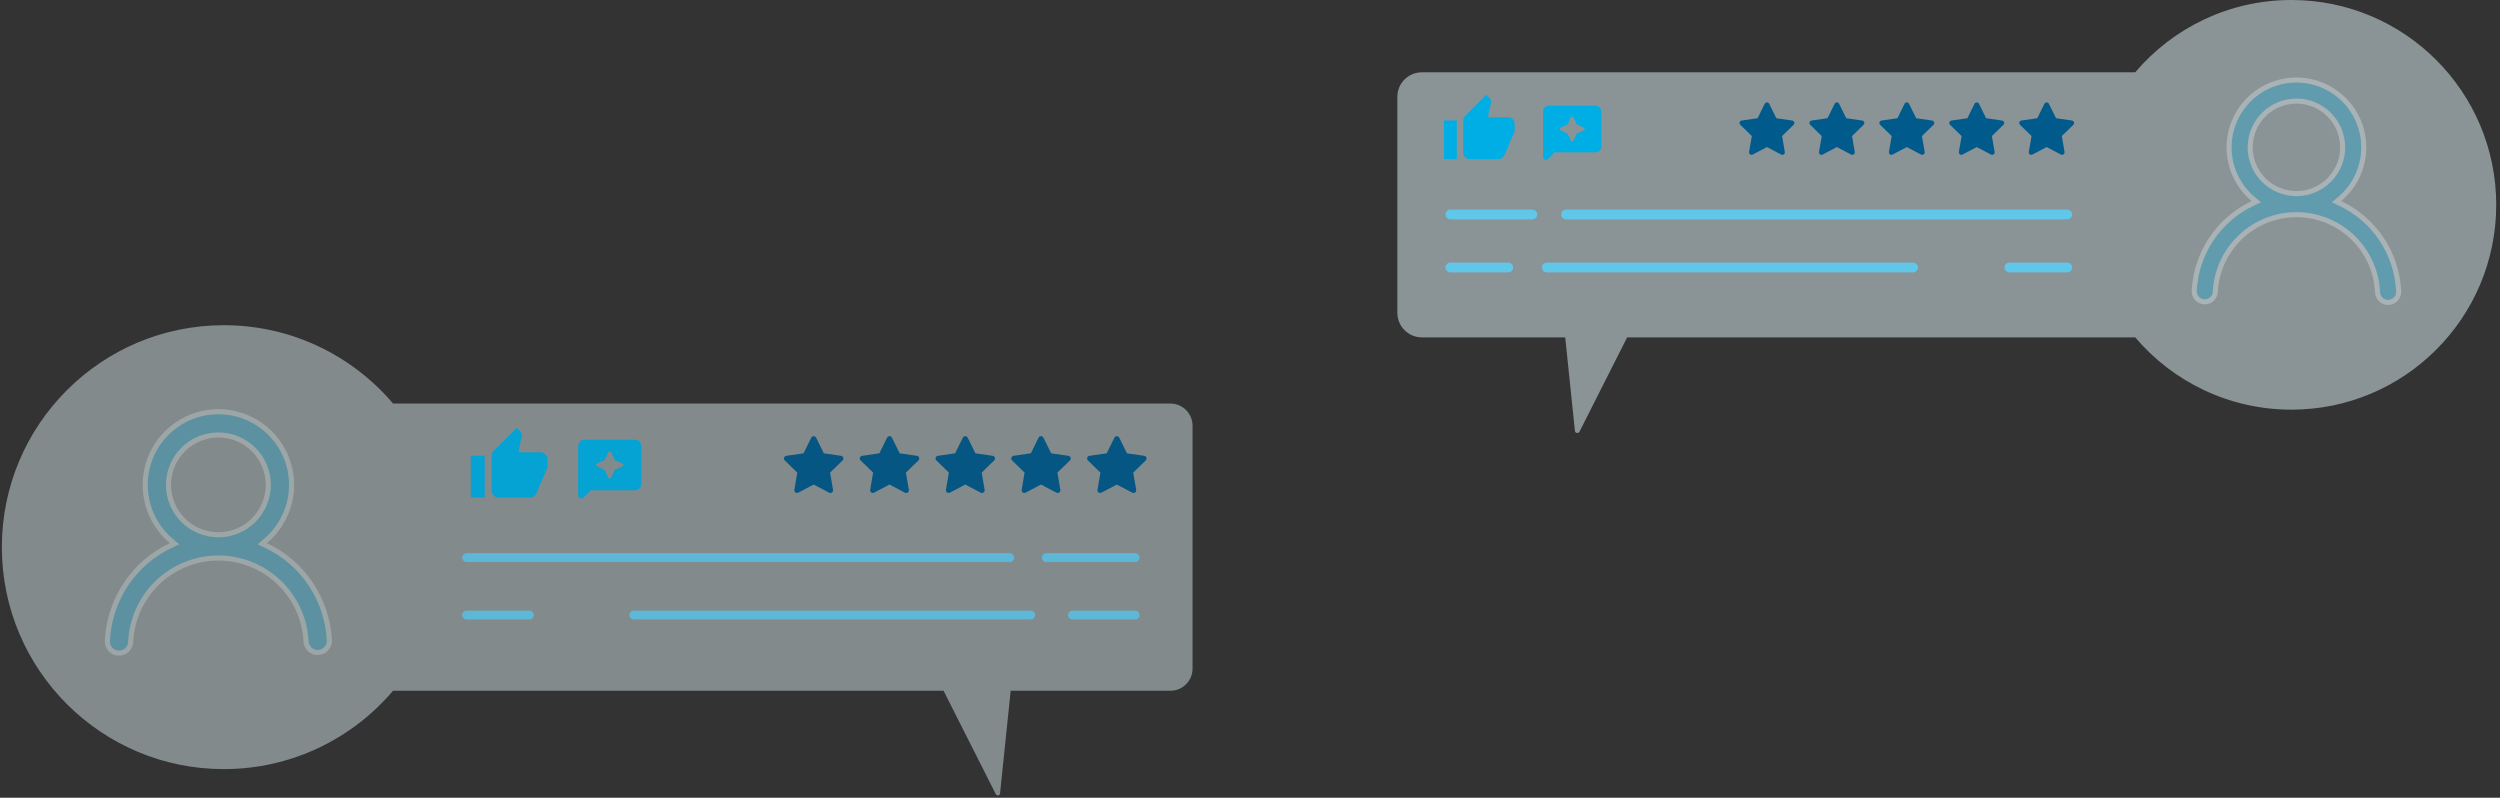
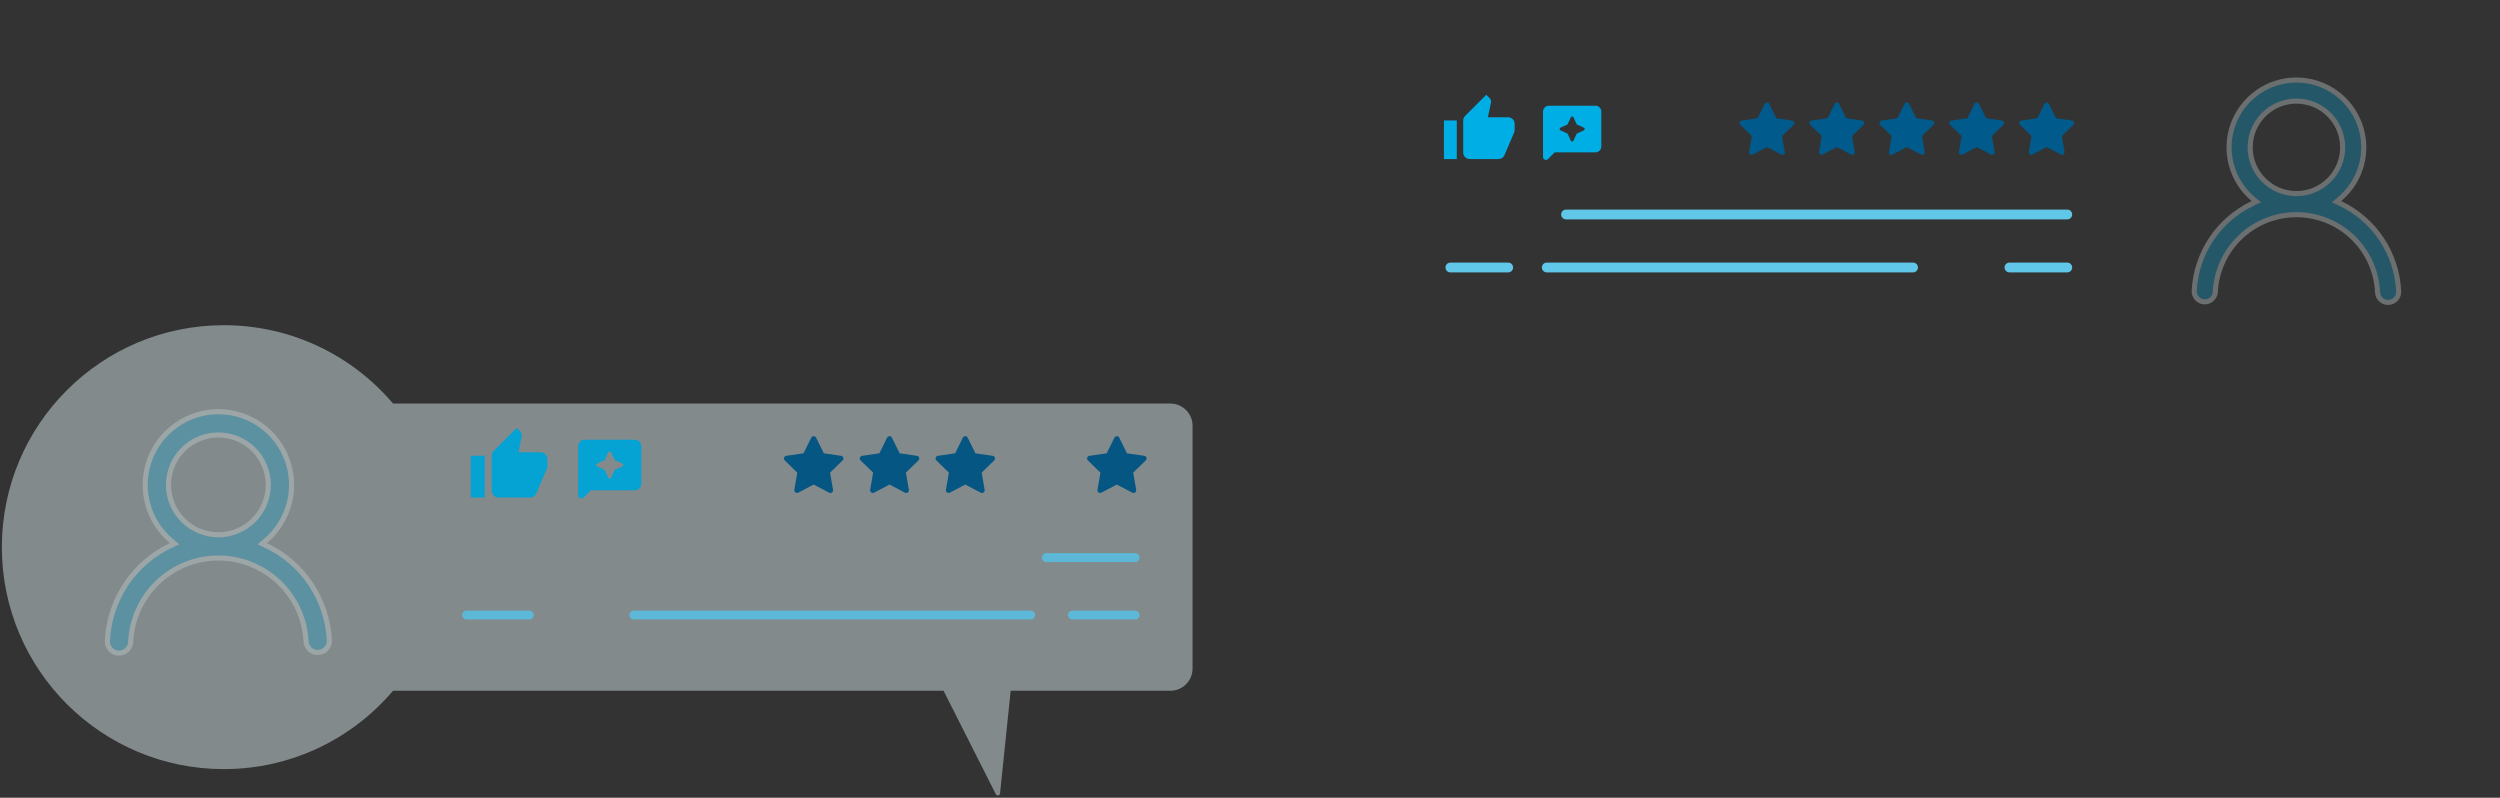
<svg xmlns="http://www.w3.org/2000/svg" width="492" height="157" viewBox="0 0 492 157" fill="none">
  <rect x="0" y="0" width="492" height="157" fill="#333333" stroke="none" />
-   <path fill-rule="evenodd" clip-rule="evenodd" d="M491.257 40.311C491.257 62.574 473.21 80.621 450.946 80.621C438.63 80.621 427.605 75.098 420.21 66.394H320.222L310.849 84.948C310.632 85.378 309.988 85.259 309.939 84.78L308.035 66.394H279.825C277.16 66.394 275 64.234 275 61.569V19.051C275 16.387 277.16 14.227 279.825 14.227H420.211C427.605 5.523 438.631 0 450.946 0C473.21 0 491.257 18.048 491.257 40.311Z" fill="#E3F4F9" fill-opacity="0.5" />
-   <path d="M285.433 42.208H301.557" stroke="#61C7E8" stroke-width="1.93" stroke-linecap="round" />
  <path d="M308.199 42.208H406.841" stroke="#61C7E8" stroke-width="1.93" stroke-linecap="round" />
  <path d="M285.433 52.641H296.815" stroke="#61C7E8" stroke-width="1.93" stroke-linecap="round" />
  <path d="M395.461 52.641H406.843" stroke="#61C7E8" stroke-width="1.93" stroke-linecap="round" />
  <path d="M304.405 52.641H376.49" stroke="#61C7E8" stroke-width="1.93" stroke-linecap="round" />
  <g clip-path="url(#clip0_6075_9977)">
    <path d="M298.077 24.344C298.077 24.009 297.944 23.687 297.707 23.45C297.47 23.213 297.148 23.079 296.812 23.079H292.816L293.423 20.19C293.436 20.126 293.442 20.057 293.442 19.987C293.442 19.728 293.335 19.488 293.164 19.317L292.494 18.653L288.333 22.814C288.099 23.048 287.96 23.364 287.96 23.712V30.035C287.96 30.37 288.093 30.692 288.33 30.929C288.567 31.166 288.889 31.3 289.225 31.3H294.915C295.44 31.3 295.889 30.983 296.079 30.528L297.989 26.07C298.046 25.925 298.077 25.773 298.077 25.609V24.344ZM284.166 31.3H286.695V23.712H284.166V31.3Z" fill="#00AEE6" />
  </g>
  <g clip-path="url(#clip1_6075_9977)">
    <path d="M400.941 23.267L397.806 23.722L397.75 23.733C397.666 23.756 397.589 23.8 397.528 23.861C397.467 23.923 397.423 24 397.401 24.084C397.379 24.168 397.379 24.257 397.403 24.34C397.426 24.424 397.471 24.5 397.534 24.561L399.806 26.772L399.27 29.896L399.263 29.95C399.258 30.037 399.276 30.123 399.316 30.201C399.355 30.279 399.414 30.345 399.488 30.392C399.561 30.439 399.645 30.466 399.732 30.47C399.819 30.474 399.906 30.454 399.983 30.414L402.787 28.939L405.585 30.414L405.635 30.436C405.716 30.468 405.804 30.478 405.89 30.465C405.976 30.451 406.057 30.415 406.125 30.36C406.193 30.305 406.244 30.233 406.275 30.151C406.306 30.07 406.314 29.982 406.299 29.896L405.763 26.772L408.036 24.561L408.074 24.519C408.129 24.451 408.165 24.37 408.178 24.285C408.191 24.199 408.182 24.111 408.15 24.03C408.118 23.949 408.066 23.878 407.998 23.824C407.93 23.77 407.849 23.735 407.763 23.723L404.627 23.267L403.225 20.427C403.185 20.344 403.122 20.275 403.044 20.227C402.966 20.178 402.876 20.152 402.784 20.152C402.693 20.152 402.603 20.178 402.525 20.227C402.447 20.275 402.384 20.344 402.344 20.427L400.941 23.267Z" fill="#005A8C" />
  </g>
  <g clip-path="url(#clip2_6075_9977)">
    <path d="M387.18 23.267L384.044 23.722L383.988 23.733C383.904 23.756 383.828 23.8 383.766 23.861C383.705 23.923 383.661 24 383.639 24.084C383.617 24.168 383.618 24.257 383.641 24.34C383.664 24.424 383.71 24.5 383.772 24.561L386.044 26.772L385.508 29.896L385.502 29.95C385.497 30.037 385.515 30.123 385.554 30.201C385.593 30.279 385.653 30.345 385.726 30.392C385.799 30.439 385.884 30.466 385.971 30.47C386.058 30.474 386.144 30.454 386.221 30.414L389.026 28.939L391.824 30.414L391.873 30.436C391.954 30.468 392.042 30.478 392.128 30.465C392.214 30.451 392.296 30.415 392.363 30.36C392.431 30.305 392.483 30.233 392.513 30.151C392.544 30.07 392.552 29.982 392.537 29.896L392.001 26.772L394.274 24.561L394.312 24.519C394.367 24.451 394.403 24.37 394.416 24.285C394.43 24.199 394.42 24.111 394.388 24.03C394.357 23.949 394.304 23.878 394.236 23.824C394.168 23.77 394.087 23.735 394.001 23.723L390.865 23.267L389.464 20.427C389.423 20.344 389.36 20.275 389.282 20.227C389.204 20.178 389.114 20.152 389.023 20.152C388.931 20.152 388.841 20.178 388.763 20.227C388.685 20.275 388.622 20.344 388.582 20.427L387.18 23.267Z" fill="#005A8C" />
  </g>
  <g clip-path="url(#clip3_6075_9977)">
    <path d="M373.418 23.267L370.282 23.722L370.227 23.733C370.143 23.756 370.066 23.8 370.005 23.861C369.943 23.923 369.899 24 369.877 24.084C369.855 24.168 369.856 24.257 369.879 24.34C369.903 24.424 369.948 24.5 370.01 24.561L372.282 26.772L371.746 29.896L371.74 29.95C371.735 30.037 371.753 30.123 371.792 30.201C371.832 30.279 371.891 30.345 371.964 30.392C372.037 30.439 372.122 30.466 372.209 30.47C372.296 30.474 372.382 30.454 372.46 30.414L375.264 28.939L378.062 30.414L378.111 30.436C378.192 30.468 378.28 30.478 378.367 30.465C378.453 30.451 378.534 30.415 378.601 30.36C378.669 30.305 378.721 30.233 378.751 30.151C378.782 30.07 378.79 29.982 378.776 29.896L378.239 26.772L380.512 24.561L380.55 24.519C380.605 24.451 380.641 24.37 380.654 24.285C380.668 24.199 380.658 24.111 380.627 24.03C380.595 23.949 380.543 23.878 380.474 23.824C380.406 23.77 380.325 23.735 380.239 23.723L377.104 23.267L375.702 20.427C375.661 20.344 375.599 20.275 375.521 20.227C375.443 20.178 375.353 20.152 375.261 20.152C375.169 20.152 375.079 20.178 375.001 20.227C374.923 20.275 374.861 20.344 374.82 20.427L373.418 23.267Z" fill="#005A8C" />
  </g>
  <g clip-path="url(#clip4_6075_9977)">
    <path d="M359.656 23.267L356.52 23.722L356.465 23.733C356.381 23.756 356.304 23.8 356.243 23.861C356.181 23.923 356.138 24 356.116 24.084C356.094 24.168 356.094 24.257 356.118 24.34C356.141 24.424 356.186 24.5 356.249 24.561L358.52 26.772L357.985 29.896L357.978 29.95C357.973 30.037 357.991 30.123 358.031 30.201C358.07 30.279 358.129 30.345 358.203 30.392C358.276 30.439 358.36 30.466 358.447 30.47C358.534 30.474 358.621 30.454 358.698 30.414L361.502 28.939L364.3 30.414L364.349 30.436C364.431 30.468 364.519 30.478 364.605 30.465C364.691 30.451 364.772 30.415 364.84 30.36C364.907 30.305 364.959 30.233 364.99 30.151C365.02 30.07 365.029 29.982 365.014 29.896L364.478 26.772L366.75 24.561L366.789 24.519C366.843 24.451 366.879 24.37 366.893 24.285C366.906 24.199 366.897 24.111 366.865 24.03C366.833 23.949 366.781 23.878 366.713 23.824C366.645 23.77 366.564 23.735 366.478 23.723L363.342 23.267L361.94 20.427C361.9 20.344 361.837 20.275 361.759 20.227C361.681 20.178 361.591 20.152 361.499 20.152C361.408 20.152 361.318 20.178 361.24 20.227C361.162 20.275 361.099 20.344 361.058 20.427L359.656 23.267Z" fill="#005A8C" />
  </g>
  <g clip-path="url(#clip5_6075_9977)">
    <path d="M345.895 23.267L342.759 23.722L342.703 23.733C342.619 23.756 342.543 23.8 342.481 23.861C342.42 23.923 342.376 24 342.354 24.084C342.332 24.168 342.333 24.257 342.356 24.34C342.379 24.424 342.425 24.5 342.487 24.561L344.759 26.772L344.223 29.896L344.217 29.95C344.211 30.037 344.229 30.123 344.269 30.201C344.308 30.279 344.368 30.345 344.441 30.392C344.514 30.439 344.598 30.466 344.686 30.47C344.773 30.474 344.859 30.454 344.936 30.414L347.741 28.939L350.539 30.414L350.588 30.436C350.669 30.468 350.757 30.478 350.843 30.465C350.929 30.451 351.01 30.415 351.078 30.36C351.146 30.305 351.197 30.233 351.228 30.151C351.259 30.07 351.267 29.982 351.252 29.896L350.716 26.772L352.989 24.561L353.027 24.519C353.082 24.451 353.118 24.37 353.131 24.285C353.144 24.199 353.135 24.111 353.103 24.03C353.072 23.949 353.019 23.878 352.951 23.824C352.883 23.77 352.802 23.735 352.716 23.723L349.58 23.267L348.178 20.427C348.138 20.344 348.075 20.275 347.997 20.227C347.919 20.178 347.829 20.152 347.738 20.152C347.646 20.152 347.556 20.178 347.478 20.227C347.4 20.275 347.337 20.344 347.297 20.427L345.895 23.267Z" fill="#005A8C" />
  </g>
  <path d="M313.989 20.806H304.814C304.184 20.806 303.668 21.322 303.668 21.953V30.892C303.668 31.403 304.287 31.661 304.648 31.299L305.961 29.981H313.989C314.62 29.981 315.136 29.465 315.136 28.834V21.953C315.136 21.322 314.62 20.806 313.989 20.806ZM310.302 26.294L309.66 27.693C309.637 27.743 309.6 27.785 309.554 27.815C309.508 27.845 309.454 27.861 309.399 27.861C309.344 27.861 309.29 27.845 309.244 27.815C309.197 27.785 309.161 27.743 309.138 27.693L308.496 26.294L307.097 25.651C307.047 25.629 307.004 25.592 306.974 25.546C306.945 25.499 306.929 25.445 306.929 25.39C306.929 25.335 306.945 25.282 306.974 25.235C307.004 25.189 307.047 25.152 307.097 25.13L308.496 24.487L309.138 23.088C309.161 23.038 309.197 22.996 309.244 22.966C309.29 22.936 309.344 22.921 309.399 22.921C309.454 22.921 309.508 22.936 309.554 22.966C309.6 22.996 309.637 23.038 309.66 23.088L310.302 24.487L311.701 25.13C311.751 25.152 311.794 25.189 311.823 25.235C311.853 25.282 311.869 25.335 311.869 25.39C311.869 25.445 311.853 25.499 311.823 25.546C311.794 25.592 311.751 25.629 311.701 25.651L310.302 26.294Z" fill="#00AEE6" />
  <g opacity="0.3">
    <path d="M460.427 39.187L459.826 39.688L460.533 40.023C463.839 41.585 466.657 44.016 468.686 47.057C470.716 50.098 471.88 53.633 472.055 57.285L472.055 57.285L472.056 57.295C472.075 57.572 472.039 57.849 471.949 58.111C471.859 58.374 471.718 58.615 471.534 58.822C471.35 59.029 471.126 59.197 470.876 59.316C470.626 59.435 470.354 59.504 470.078 59.517C469.801 59.529 469.524 59.487 469.264 59.392C469.004 59.296 468.766 59.15 468.563 58.961C468.36 58.772 468.197 58.545 468.083 58.292C467.97 58.039 467.908 57.767 467.901 57.49L467.901 57.49L467.9 57.478C467.707 53.375 465.94 49.503 462.968 46.667C459.995 43.832 456.044 42.25 451.936 42.25C447.828 42.25 443.877 43.832 440.905 46.667C437.934 49.502 436.167 53.371 435.972 57.473C435.934 58.013 435.686 58.517 435.281 58.878C434.875 59.24 434.343 59.428 433.8 59.403C433.257 59.377 432.745 59.14 432.375 58.742C432.005 58.346 431.806 57.821 431.817 57.279C431.993 53.63 433.156 50.097 435.184 47.057C437.213 44.017 440.031 41.585 443.336 40.023L444.043 39.688L443.442 39.187C441.35 37.442 439.846 35.095 439.136 32.465C438.425 29.835 438.541 27.05 439.469 24.489C440.397 21.927 442.091 19.714 444.322 18.15C446.552 16.586 449.21 15.747 451.934 15.747C454.659 15.747 457.317 16.586 459.547 18.15C461.777 19.714 463.472 21.927 464.4 24.489C465.328 27.05 465.444 29.835 464.733 32.465C464.023 35.095 462.519 37.442 460.427 39.187ZM461.037 28.998C461.037 26.584 460.078 24.269 458.372 22.563C456.665 20.856 454.35 19.897 451.936 19.897C449.522 19.897 447.208 20.856 445.501 22.563C443.794 24.269 442.835 26.584 442.835 28.998C442.835 31.412 443.794 33.727 445.501 35.434C447.208 37.14 449.522 38.099 451.936 38.099C454.35 38.099 456.665 37.14 458.372 35.434C460.078 33.727 461.037 31.412 461.037 28.998Z" fill="#00AEE6" stroke="#F3FAFC" />
  </g>
  <g opacity="0.9">
    <path fill-rule="evenodd" clip-rule="evenodd" d="M0.366 107.679C0.366 131.803 19.922 151.359 44.045 151.359C57.39 151.359 69.337 145.374 77.349 135.943H185.694L195.982 156.308C196.179 156.697 196.762 156.59 196.807 156.155L198.9 135.943H230.321C232.736 135.943 234.694 133.985 234.694 131.57V83.79C234.694 81.374 232.736 79.416 230.321 79.416H77.35C69.338 69.985 57.39 64 44.045 64C19.922 64 0.366 83.556 0.366 107.679Z" fill="#E3F4F9" fill-opacity="0.5" />
    <path d="M223.389 109.734H205.917" stroke="#61C7E8" stroke-width="1.749" stroke-linecap="round" />
-     <path d="M198.722 109.734H91.836" stroke="#61C7E8" stroke-width="1.749" stroke-linecap="round" />
    <path d="M223.389 121.04H211.056" stroke="#61C7E8" stroke-width="1.749" stroke-linecap="round" />
    <path d="M104.166 121.04H91.833" stroke="#61C7E8" stroke-width="1.749" stroke-linecap="round" />
    <path d="M202.835 121.04H124.726" stroke="#61C7E8" stroke-width="1.749" stroke-linecap="round" />
    <path d="M107.728 90.378C107.728 90.014 107.584 89.666 107.327 89.409C107.07 89.152 106.721 89.008 106.358 89.008H102.028L102.685 85.876C102.699 85.808 102.706 85.733 102.706 85.657C102.706 85.376 102.589 85.116 102.404 84.931L101.678 84.211L97.17 88.72C96.916 88.973 96.765 89.316 96.765 89.693V96.544C96.765 96.908 96.91 97.256 97.167 97.513C97.424 97.77 97.772 97.915 98.136 97.915H104.302C104.871 97.915 105.357 97.572 105.563 97.079L107.632 92.248C107.694 92.091 107.728 91.926 107.728 91.748V90.378ZM92.654 97.915H95.395V89.693H92.654V97.915Z" fill="#00AEE6" />
    <g clip-path="url(#clip6_6075_9977)">
      <path d="M162.132 89.212L165.53 89.704L165.59 89.716C165.681 89.741 165.764 89.788 165.831 89.855C165.897 89.922 165.945 90.005 165.968 90.097C165.992 90.188 165.992 90.284 165.966 90.374C165.941 90.465 165.892 90.548 165.824 90.613L163.363 93.009L163.943 96.394L163.95 96.452C163.956 96.546 163.936 96.641 163.893 96.725C163.851 96.809 163.786 96.88 163.707 96.931C163.628 96.982 163.536 97.012 163.442 97.016C163.348 97.02 163.254 96.999 163.17 96.955L160.132 95.357L157.1 96.955L157.047 96.98C156.959 97.014 156.863 97.025 156.77 97.01C156.676 96.996 156.589 96.957 156.515 96.897C156.442 96.837 156.386 96.759 156.353 96.671C156.32 96.582 156.31 96.487 156.326 96.394L156.908 93.009L154.445 90.613L154.403 90.567C154.344 90.494 154.305 90.407 154.291 90.314C154.276 90.221 154.287 90.126 154.321 90.038C154.355 89.95 154.412 89.873 154.486 89.815C154.559 89.756 154.647 89.718 154.741 89.705L158.138 89.212L159.657 86.133C159.701 86.044 159.769 85.969 159.854 85.916C159.938 85.864 160.035 85.836 160.135 85.836C160.234 85.836 160.332 85.864 160.416 85.916C160.501 85.969 160.569 86.044 160.613 86.133L162.132 89.212Z" fill="#005A8C" />
    </g>
    <g clip-path="url(#clip7_6075_9977)">
      <path d="M177.054 89.212L180.452 89.704L180.512 89.716C180.603 89.741 180.686 89.788 180.753 89.855C180.819 89.922 180.867 90.005 180.891 90.097C180.914 90.188 180.914 90.284 180.888 90.374C180.863 90.465 180.814 90.548 180.746 90.613L178.285 93.009L178.865 96.394L178.872 96.452C178.878 96.546 178.858 96.641 178.815 96.725C178.773 96.809 178.708 96.88 178.629 96.931C178.55 96.982 178.458 97.012 178.364 97.016C178.27 97.02 178.176 96.999 178.092 96.955L175.054 95.357L172.022 96.955L171.969 96.98C171.881 97.014 171.785 97.025 171.692 97.01C171.598 96.996 171.511 96.957 171.437 96.897C171.364 96.837 171.308 96.759 171.275 96.671C171.242 96.582 171.233 96.487 171.249 96.394L171.83 93.009L169.367 90.613L169.325 90.567C169.266 90.494 169.227 90.407 169.213 90.314C169.198 90.221 169.209 90.126 169.243 90.038C169.277 89.95 169.334 89.873 169.408 89.815C169.481 89.756 169.569 89.718 169.663 89.705L173.06 89.212L174.579 86.133C174.623 86.044 174.691 85.969 174.776 85.916C174.86 85.864 174.957 85.836 175.057 85.836C175.156 85.836 175.254 85.864 175.338 85.916C175.423 85.969 175.491 86.044 175.535 86.133L177.054 89.212Z" fill="#005A8C" />
    </g>
    <g clip-path="url(#clip8_6075_9977)">
      <path d="M191.963 89.211L195.361 89.704L195.421 89.716C195.512 89.74 195.595 89.788 195.661 89.855C195.728 89.922 195.776 90.005 195.799 90.096C195.823 90.188 195.822 90.283 195.797 90.374C195.772 90.465 195.723 90.547 195.655 90.613L193.194 93.009L193.774 96.393L193.781 96.452C193.787 96.546 193.767 96.64 193.724 96.724C193.682 96.809 193.617 96.88 193.538 96.931C193.459 96.982 193.367 97.011 193.273 97.016C193.179 97.02 193.085 96.999 193.001 96.955L189.963 95.357L186.931 96.955L186.877 96.979C186.79 97.014 186.694 97.025 186.601 97.01C186.507 96.996 186.419 96.956 186.346 96.897C186.273 96.837 186.217 96.759 186.184 96.671C186.15 96.582 186.141 96.487 186.157 96.393L186.738 93.009L184.276 90.612L184.234 90.567C184.175 90.494 184.136 90.407 184.122 90.314C184.107 90.221 184.118 90.125 184.152 90.038C184.186 89.95 184.243 89.873 184.317 89.814C184.39 89.756 184.478 89.718 184.571 89.704L187.969 89.211L189.488 86.133C189.532 86.044 189.6 85.969 189.684 85.916C189.769 85.864 189.866 85.836 189.966 85.836C190.065 85.836 190.163 85.864 190.247 85.916C190.332 85.969 190.4 86.044 190.443 86.133L191.963 89.211Z" fill="#005A8C" />
    </g>
    <g clip-path="url(#clip9_6075_9977)">
-       <path d="M206.867 89.212L210.265 89.704L210.325 89.716C210.416 89.741 210.499 89.788 210.565 89.855C210.632 89.922 210.68 90.005 210.703 90.097C210.727 90.188 210.726 90.284 210.701 90.374C210.676 90.465 210.627 90.548 210.559 90.613L208.098 93.009L208.678 96.394L208.685 96.452C208.691 96.546 208.671 96.641 208.628 96.725C208.586 96.809 208.521 96.88 208.442 96.931C208.363 96.982 208.271 97.012 208.177 97.016C208.083 97.02 207.989 96.999 207.905 96.955L204.867 95.357L201.835 96.955L201.781 96.98C201.693 97.014 201.598 97.025 201.505 97.01C201.411 96.996 201.323 96.957 201.25 96.897C201.177 96.837 201.121 96.759 201.088 96.671C201.054 96.582 201.045 96.487 201.061 96.394L201.642 93.009L199.18 90.613L199.138 90.567C199.079 90.494 199.04 90.407 199.026 90.314C199.011 90.221 199.021 90.126 199.056 90.038C199.09 89.95 199.147 89.873 199.221 89.815C199.294 89.756 199.382 89.718 199.475 89.705L202.873 89.212L204.392 86.133C204.436 86.044 204.504 85.969 204.588 85.916C204.673 85.864 204.77 85.836 204.87 85.836C204.969 85.836 205.067 85.864 205.151 85.916C205.235 85.969 205.303 86.044 205.347 86.133L206.867 89.212Z" fill="#005A8C" />
-     </g>
+       </g>
    <g clip-path="url(#clip10_6075_9977)">
      <path d="M221.789 89.212L225.187 89.704L225.247 89.716C225.338 89.741 225.421 89.788 225.488 89.855C225.554 89.922 225.602 90.005 225.626 90.097C225.649 90.188 225.649 90.284 225.623 90.374C225.598 90.465 225.549 90.548 225.481 90.613L223.02 93.009L223.6 96.394L223.607 96.452C223.613 96.546 223.593 96.641 223.551 96.725C223.508 96.809 223.444 96.88 223.364 96.931C223.285 96.982 223.193 97.012 223.099 97.016C223.005 97.02 222.911 96.999 222.828 96.955L219.789 95.357L216.757 96.955L216.704 96.98C216.616 97.014 216.52 97.025 216.427 97.01C216.334 96.996 216.246 96.957 216.172 96.897C216.099 96.837 216.043 96.759 216.01 96.671C215.977 96.582 215.968 96.487 215.984 96.394L216.565 93.009L214.102 90.613L214.061 90.567C214.001 90.494 213.962 90.407 213.948 90.314C213.933 90.221 213.944 90.126 213.978 90.038C214.012 89.95 214.069 89.873 214.143 89.815C214.217 89.756 214.305 89.718 214.398 89.705L217.795 89.212L219.314 86.133C219.358 86.044 219.426 85.969 219.511 85.916C219.595 85.864 219.693 85.836 219.792 85.836C219.891 85.836 219.989 85.864 220.073 85.916C220.158 85.969 220.226 86.044 220.27 86.133L221.789 89.212Z" fill="#005A8C" />
    </g>
    <path d="M124.966 86.544H115.025C114.342 86.544 113.783 87.103 113.783 87.787V97.473C113.783 98.026 114.454 98.306 114.845 97.914L116.268 96.485H124.966C125.65 96.485 126.209 95.926 126.209 95.243V87.787C126.209 87.103 125.65 86.544 124.966 86.544ZM120.971 92.49L120.275 94.006C120.251 94.061 120.211 94.106 120.161 94.139C120.111 94.171 120.052 94.188 119.993 94.188C119.933 94.188 119.875 94.171 119.825 94.139C119.775 94.106 119.735 94.061 119.71 94.006L119.014 92.49L117.498 91.794C117.444 91.77 117.398 91.73 117.366 91.68C117.333 91.63 117.316 91.571 117.316 91.512C117.316 91.452 117.333 91.394 117.366 91.344C117.398 91.293 117.444 91.254 117.498 91.229L119.014 90.533L119.71 89.017C119.735 88.963 119.775 88.917 119.825 88.885C119.875 88.852 119.933 88.835 119.993 88.835C120.052 88.835 120.111 88.852 120.161 88.885C120.211 88.917 120.251 88.963 120.275 89.017L120.971 90.533L122.487 91.229C122.542 91.254 122.588 91.293 122.62 91.344C122.652 91.394 122.669 91.452 122.669 91.512C122.669 91.571 122.652 91.63 122.62 91.68C122.588 91.73 122.542 91.77 122.487 91.794L120.971 92.49Z" fill="#00AEE6" />
    <g opacity="0.3">
      <path d="M33.751 106.493L34.352 106.995L33.645 107.329C30.056 109.025 26.997 111.665 24.794 114.966C22.59 118.268 21.326 122.106 21.136 126.07L21.136 126.07L21.136 126.081C21.115 126.386 21.155 126.692 21.254 126.981C21.353 127.27 21.508 127.537 21.712 127.765C21.915 127.994 22.162 128.179 22.438 128.311C22.714 128.442 23.014 128.518 23.319 128.532C23.624 128.546 23.93 128.499 24.217 128.394C24.504 128.289 24.767 128.127 24.991 127.919C25.215 127.71 25.394 127.459 25.52 127.181C25.645 126.902 25.714 126.601 25.721 126.295L25.721 126.295L25.722 126.284C25.931 121.848 27.84 117.663 31.054 114.598C34.267 111.532 38.537 109.822 42.978 109.822C47.419 109.822 51.689 111.532 54.903 114.598C58.115 117.661 60.024 121.844 60.234 126.278C60.277 126.875 60.551 127.431 60.998 127.83C61.446 128.229 62.032 128.437 62.632 128.409C63.231 128.381 63.796 128.119 64.205 127.68C64.613 127.242 64.833 126.662 64.82 126.064C64.63 122.102 63.367 118.266 61.165 114.967C58.962 111.666 55.903 109.026 52.316 107.329L51.608 106.995L52.209 106.493C54.482 104.597 56.116 102.047 56.889 99.189C57.661 96.331 57.535 93.304 56.526 90.521C55.518 87.738 53.677 85.332 51.253 83.633C48.829 81.933 45.941 81.021 42.98 81.021C40.02 81.021 37.131 81.933 34.707 83.633C32.284 85.332 30.442 87.738 29.434 90.521C28.425 93.304 28.299 96.331 29.071 99.189C29.844 102.047 31.478 104.597 33.751 106.493ZM33.158 95.421C33.158 92.817 34.193 90.319 36.035 88.478C37.876 86.636 40.374 85.602 42.978 85.602C45.583 85.602 48.08 86.636 49.922 88.478C51.764 90.319 52.798 92.817 52.798 95.421C52.798 98.026 51.764 100.523 49.922 102.365C48.08 104.207 45.583 105.241 42.978 105.241C40.374 105.241 37.876 104.207 36.035 102.365C34.193 100.523 33.158 98.026 33.158 95.421Z" fill="#00AEE6" stroke="#F3FAFC" />
    </g>
  </g>
  <defs>
    <clipPath id="clip0_6075_9977">
      <rect width="15.176" height="15.176" fill="white" transform="translate(283.536 18.022)" />
    </clipPath>
    <clipPath id="clip1_6075_9977">
      <rect width="11.796" height="11.796" fill="white" transform="translate(396.889 19.66)" />
    </clipPath>
    <clipPath id="clip2_6075_9977">
      <rect width="11.796" height="11.796" fill="white" transform="translate(383.128 19.66)" />
    </clipPath>
    <clipPath id="clip3_6075_9977">
      <rect width="11.796" height="11.796" fill="white" transform="translate(369.366 19.66)" />
    </clipPath>
    <clipPath id="clip4_6075_9977">
      <rect width="11.796" height="11.796" fill="white" transform="translate(355.604 19.66)" />
    </clipPath>
    <clipPath id="clip5_6075_9977">
      <rect width="11.796" height="11.796" fill="white" transform="translate(341.843 19.66)" />
    </clipPath>
    <clipPath id="clip6_6075_9977">
      <rect width="12.781" height="12.781" fill="white" transform="matrix(-1 0 0 1 166.527 85.302)" />
    </clipPath>
    <clipPath id="clip7_6075_9977">
      <rect width="12.781" height="12.781" fill="white" transform="matrix(-1 0 0 1 181.44 85.302)" />
    </clipPath>
    <clipPath id="clip8_6075_9977">
      <rect width="12.781" height="12.781" fill="white" transform="matrix(-1 0 0 1 196.353 85.302)" />
    </clipPath>
    <clipPath id="clip9_6075_9977">
      <rect width="12.781" height="12.781" fill="white" transform="matrix(-1 0 0 1 211.262 85.302)" />
    </clipPath>
    <clipPath id="clip10_6075_9977">
      <rect width="12.781" height="12.781" fill="white" transform="matrix(-1 0 0 1 226.175 85.302)" />
    </clipPath>
  </defs>
</svg>